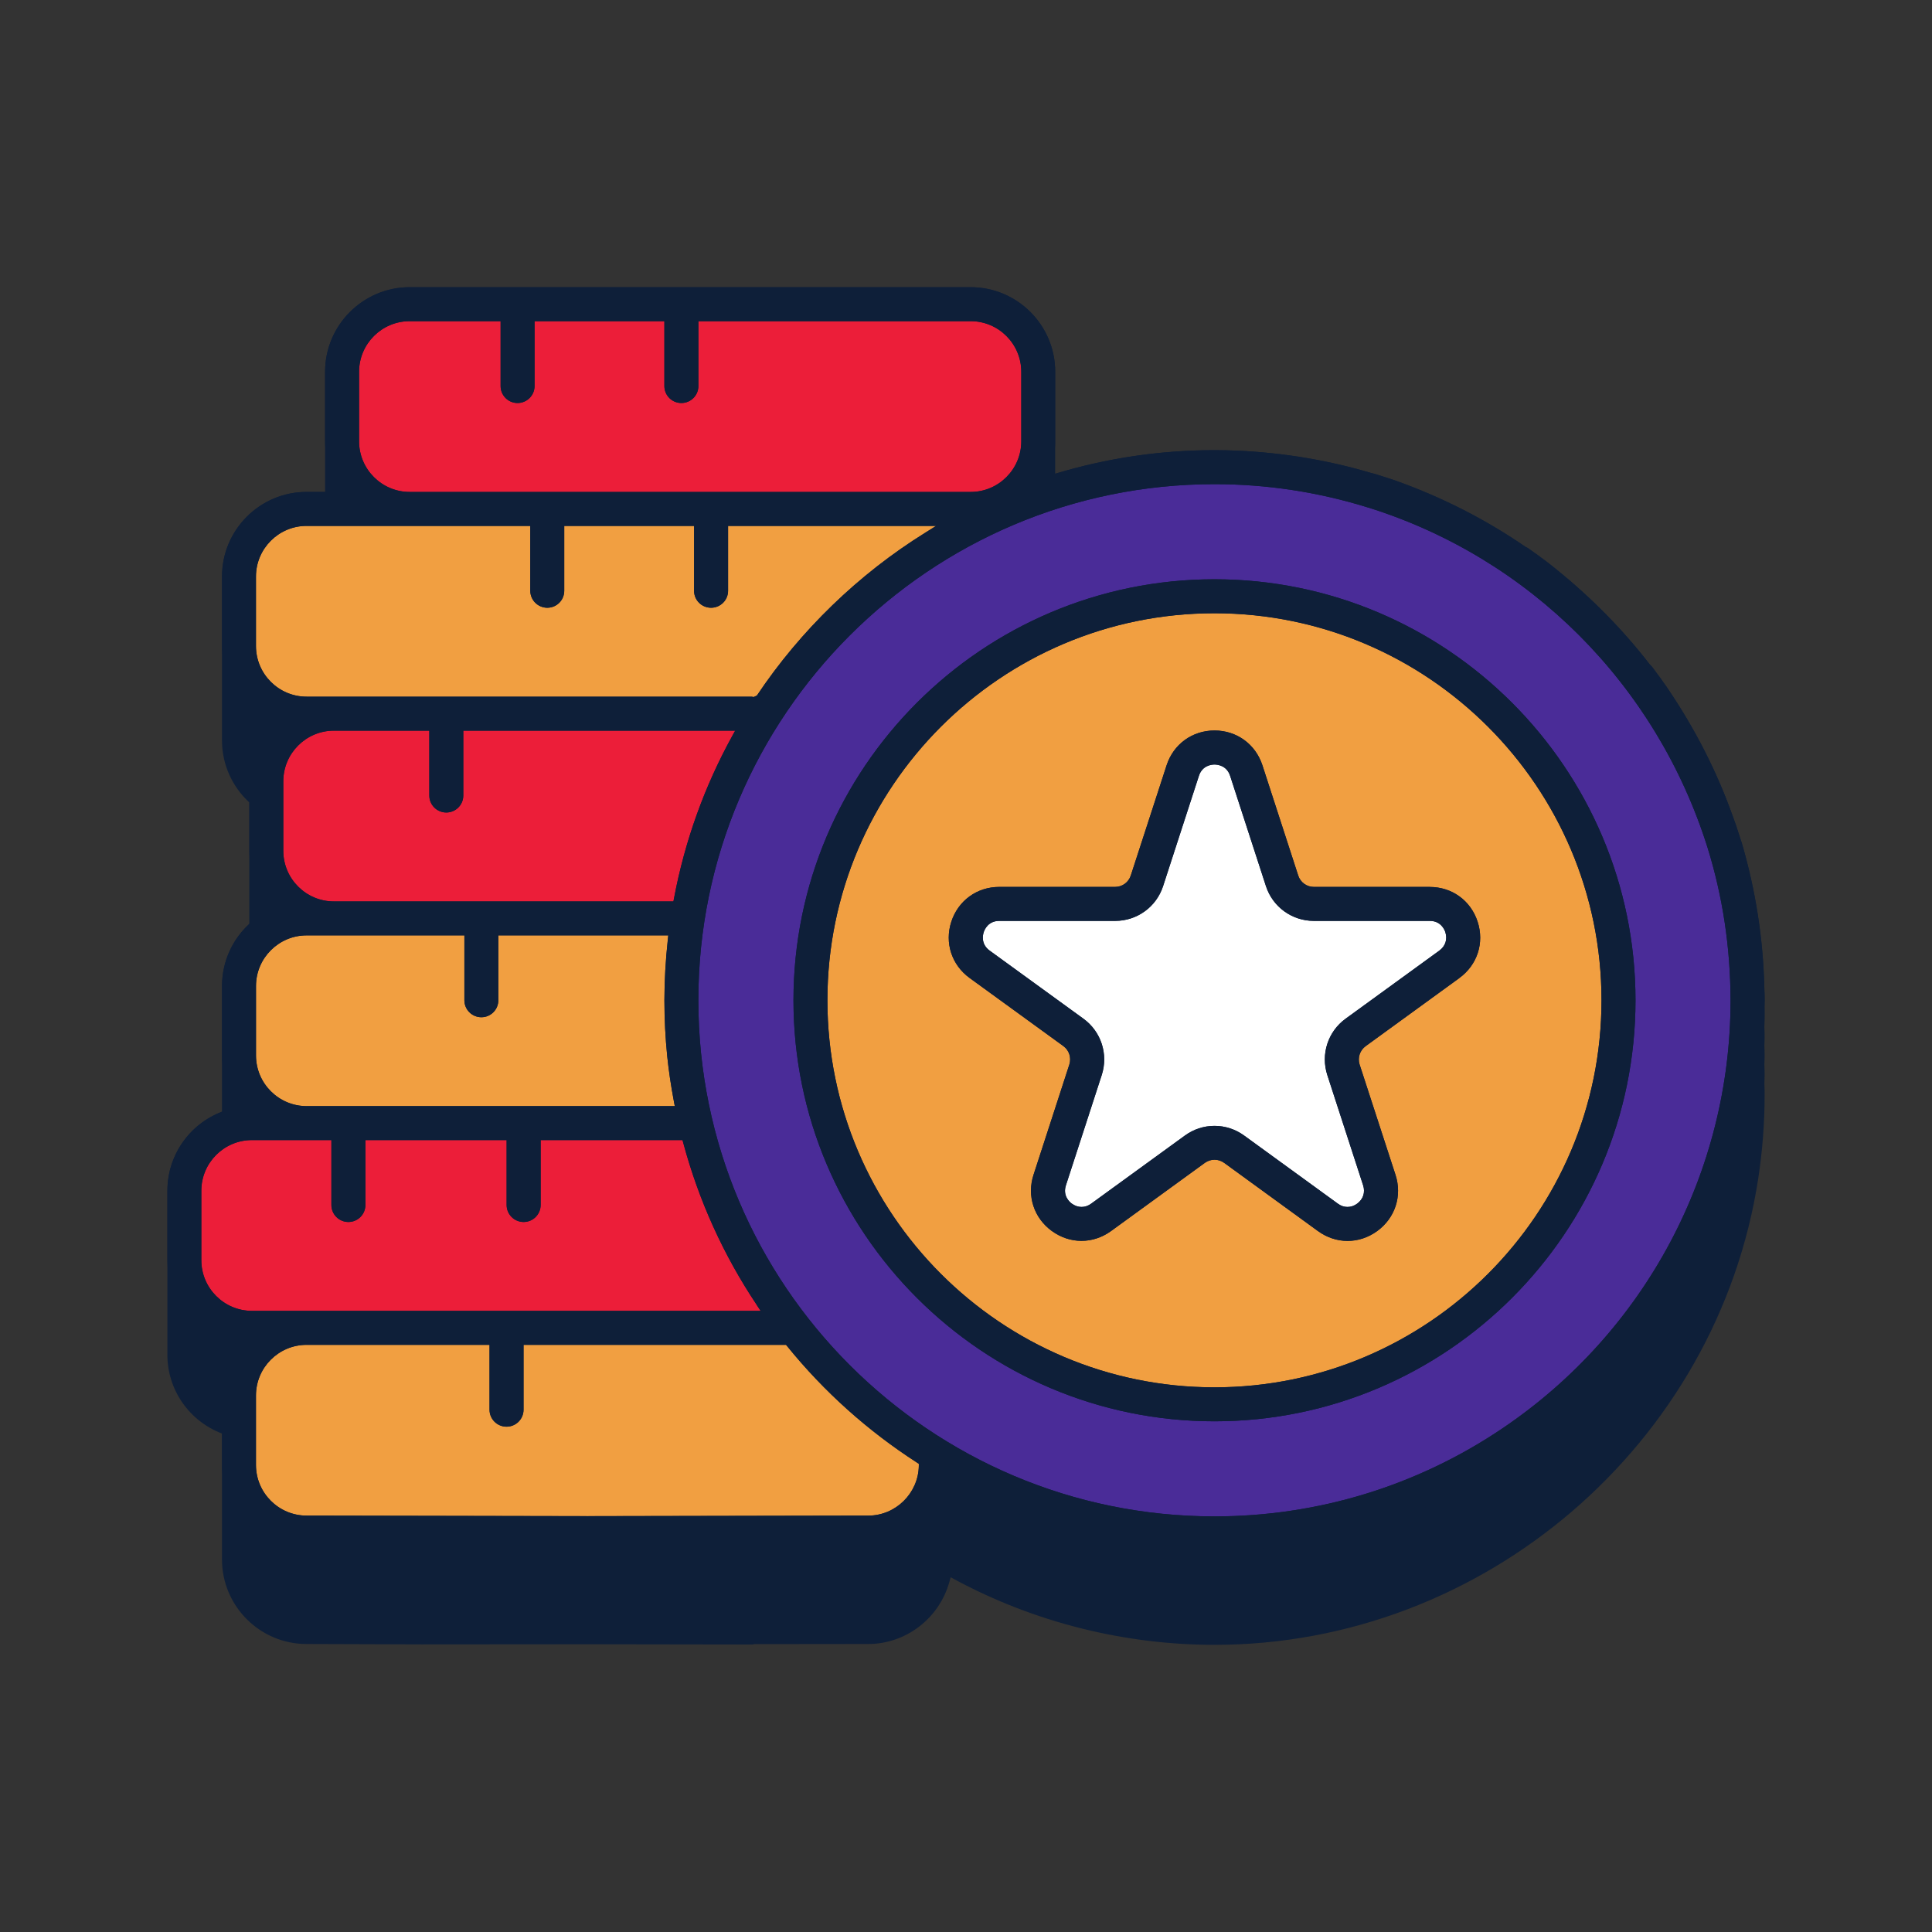
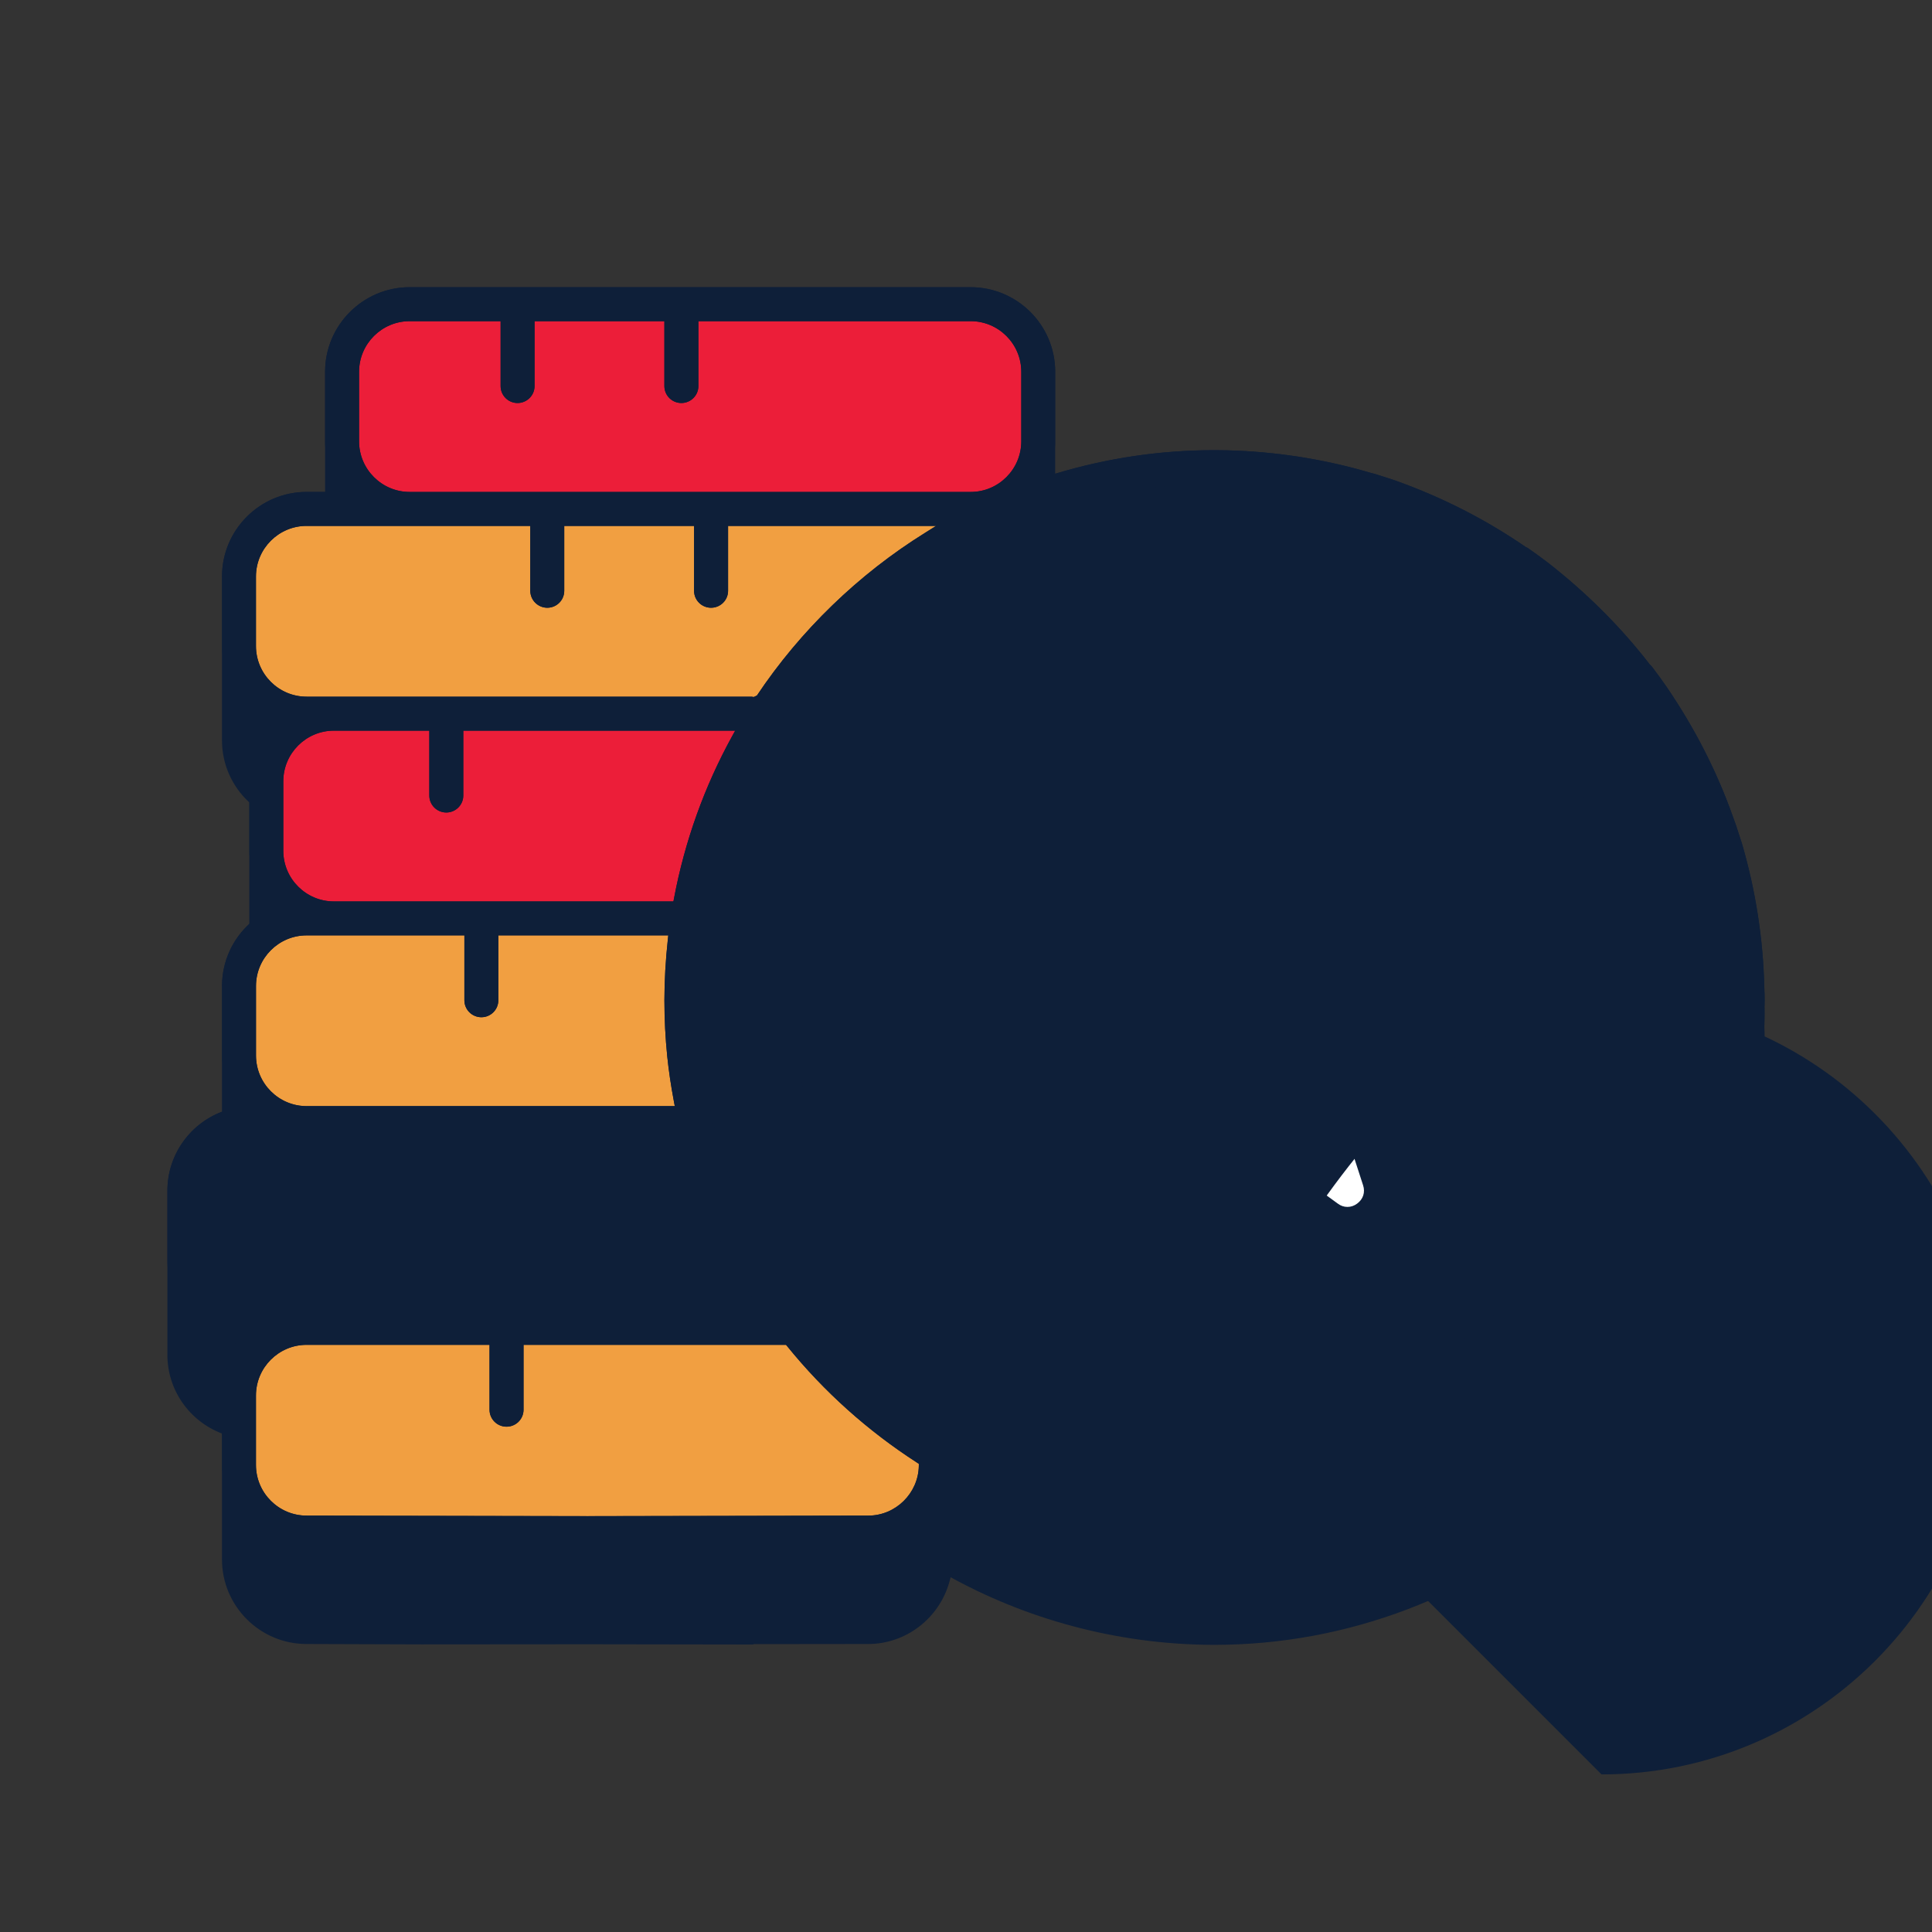
<svg xmlns="http://www.w3.org/2000/svg" id="Layer_2" viewBox="0 0 300 300">
  <rect x="0" y="0" width="300" height="300" fill="#333333" stroke="none" />
  <defs>
    <style>
      .cls-1 {
        fill: #0e1f39;
      }

      .cls-2 {
        fill: #f19f41;
      }

      .cls-3 {
        fill: #ec1e39;
      }

      .cls-4 {
        fill: #fff;
      }

      .cls-5 {
        fill: #4a2c98;
      }
    </style>
  </defs>
  <path class="cls-1" d="M273.96,156.47c0-.38.04-.77.04-1.15,0-.61-.01-1.22-.05-1.93-.17-7.66-1.36-15.22-3.53-22.62l-.42-1.29c-.25-.79-.5-1.58-.87-2.55-2.5-7.08-5.94-13.82-10.33-20.26-.73-1.05-1.48-2.09-2.25-3.1-.08-.11-.18-.19-.37-.39-4.53-5.86-9.81-11.12-15.87-15.85-1.02-.78-2.06-1.53-3.1-2.25l-.29-.14c-6.19-4.26-12.92-7.7-20.16-10.29-.89-.31-1.79-.59-2.83-.92l-.41-.13-.66-.17c-7.22-2.14-14.74-3.32-22.47-3.51-.6-.01-1.2-.02-1.81-.02-8.39,0-16.71,1.23-24.73,3.66v-15.84c0-7.24-5.89-13.13-13.14-13.13H63.62c-7.24,0-13.14,5.89-13.14,13.13v18.66h-2.88c-7.24,0-13.13,5.89-13.13,13.13v25.46c0,3.71,1.56,7.16,4.24,9.63v18.87c-2.68,2.47-4.24,5.92-4.24,9.63v19.54c-5.08,1.94-8.48,6.78-8.48,12.25v25.46c0,5.48,3.39,10.31,8.48,12.25v19.55c0,7.24,5.89,13.13,13.13,13.13l17.84.06,25.77-.02,25.63.04.29-.06,17.69-.02c5.84,0,11.02-3.97,12.6-9.65l.2-.71.65.35c12.33,6.63,26.28,10.14,40.32,10.14,41.81,0,78.1-31.14,84.43-72.42.65-4.27.99-8.64.99-12.99,0-.56-.01-1.14-.04-1.78,0-.38.04-.77.04-1.15,0-.56-.01-1.14-.04-1.78,0-.38.04-.77.04-1.15,0-.56-.01-1.14-.04-1.78,0-.38.04-.77.04-1.15,0-.56-.01-1.14-.04-1.78,0-.38.04-.77.04-1.15,0-.56-.01-1.14-.04-1.78Z" />
  <g>
    <path class="cls-2" d="M47.61,171.76h57.17l-.13-.69c-.48-2.54-.81-4.84-1.04-7.02-.29-2.87-.44-5.81-.44-8.72s.18-6.23.53-9.43l.07-.65h-26.39v10.08c0,1.45-1.18,2.63-2.63,2.63s-2.64-1.18-2.64-2.63v-10.08h-24.5c-4.33,0-7.86,3.53-7.86,7.86v10.8c0,4.33,3.53,7.86,7.86,7.86Z" />
    <path class="cls-4" d="M222.01,142.99h-18c-3.4,0-6.39-2.17-7.44-5.4l-5.56-17.12c-.53-1.63-1.99-1.76-2.43-1.76s-1.89.13-2.42,1.76l-5.56,17.12c-1.05,3.23-4.04,5.4-7.44,5.4h-18c-1.72,0-2.29,1.35-2.42,1.77-.13.41-.46,1.83.92,2.84l14.57,10.58c2.75,2,3.89,5.51,2.84,8.75l-5.56,17.12c-.53,1.62.56,2.59.91,2.84.49.35,1,.52,1.52.52s1.03-.17,1.49-.51l14.56-10.58c1.35-.98,2.94-1.5,4.59-1.5s3.25.52,4.6,1.5l14.56,10.58c.45.34.95.51,1.49.51s1.04-.17,1.5-.51c.94-.69,1.29-1.76.93-2.85l-5.56-17.12c-1.05-3.23.09-6.75,2.84-8.75l14.56-10.58c.94-.69,1.28-1.75.93-2.85-.13-.41-.71-1.76-2.42-1.76Z" />
    <path class="cls-2" d="M122.24,209.04l-.18-.22h-40.76v10.08c0,1.45-1.18,2.63-2.64,2.63s-2.64-1.18-2.64-2.63v-10.08h-28.41c-4.33,0-7.86,3.53-7.86,7.86v10.8c0,4.33,3.53,7.86,7.86,7.86l43.61.08,43.61-.08c4.25,0,7.77-3.46,7.85-7.72v-.33s-.27-.18-.27-.18c-7.66-4.94-14.44-11.02-20.17-18.08Z" />
    <path class="cls-3" d="M63.62,76.39h87.1c4.33,0,7.86-3.53,7.86-7.86v-10.8c0-4.33-3.53-7.86-7.86-7.86h-42.28v10.08c0,1.45-1.18,2.63-2.64,2.63s-2.64-1.18-2.64-2.63v-10.08h-20.16v10.08c0,1.45-1.18,2.63-2.64,2.63s-2.63-1.18-2.63-2.63v-10.08h-14.12c-4.33,0-7.86,3.53-7.86,7.86v10.8c0,4.33,3.53,7.86,7.86,7.86Z" />
    <path class="cls-3" d="M51.85,113.45c-4.33,0-7.86,3.53-7.86,7.86v10.8c0,4.33,3.53,7.86,7.86,7.86h52.72l.09-.48c1.67-8.85,4.7-17.32,9.02-25.17l.48-.87h-42.22v10.08c0,1.45-1.18,2.63-2.64,2.63s-2.64-1.18-2.64-2.63v-10.08h-14.82Z" />
    <path class="cls-2" d="M116.68,108.18l.36.05.49-.23c6.75-10.1,15.77-18.83,26.09-25.25l1.74-1.09h-32.31v10.08c0,1.45-1.18,2.63-2.64,2.63s-2.64-1.18-2.64-2.63v-10.08h-20.16v10.08c0,1.45-1.18,2.63-2.63,2.63s-2.64-1.18-2.64-2.63v-10.08h-34.74c-4.33,0-7.86,3.53-7.86,7.86v10.8c0,4.33,3.53,7.86,7.86,7.86h69.07Z" />
-     <path class="cls-3" d="M117.51,202.64c-5.17-7.73-9.01-16.2-11.42-25.17l-.12-.44h-22.03v10.08c0,1.45-1.18,2.64-2.64,2.64s-2.64-1.18-2.64-2.64v-10.08h-21.93v10.08c0,1.45-1.18,2.64-2.64,2.64s-2.64-1.18-2.64-2.64v-10.08h-12.34c-4.33,0-7.86,3.53-7.86,7.86v10.8c0,4.33,3.53,7.86,7.86,7.86h78.99l-.61-.91Z" />
-     <path class="cls-5" d="M212.44,78.81c-7.75-2.41-15.75-3.63-23.86-3.63h0c-44.19,0-80.14,35.95-80.14,80.14s35.95,80.14,80.14,80.14c16.03,0,31.52-4.74,44.78-13.71,22.14-14.97,35.36-39.81,35.36-66.43-.03-8.26-1.23-16.16-3.58-23.73-7.97-25.32-27.63-44.96-52.7-52.79ZM188.58,220.7c-36.05,0-65.37-29.32-65.37-65.37s29.32-65.38,65.37-65.38,65.38,29.33,65.38,65.38-29.33,65.37-65.38,65.37Z" />
-     <path class="cls-2" d="M188.58,95.22c-33.14,0-60.1,26.96-60.1,60.1s26.96,60.1,60.1,60.1,60.1-26.96,60.1-60.1-26.96-60.1-60.1-60.1ZM226.61,151.87l-14.56,10.58c-.88.64-1.26,1.77-.94,2.82l5.58,17.15c1.07,3.28-.05,6.71-2.84,8.74-1.38,1-2.97,1.53-4.6,1.53s-3.22-.53-4.6-1.53l-14.56-10.59c-.45-.32-.96-.49-1.5-.49s-1.05.17-1.49.48l-14.57,10.59c-1.38,1-2.97,1.53-4.6,1.53s-3.22-.53-4.6-1.53c-2.79-2.03-3.91-5.46-2.84-8.74l5.56-17.12c.33-1.05-.03-2.19-.91-2.84l-14.58-10.59c-2.79-2.03-3.91-5.46-2.84-8.74,1.07-3.28,3.99-5.4,7.44-5.4h18c1.1,0,2.07-.7,2.42-1.75l5.57-17.14c1.07-3.28,3.99-5.4,7.44-5.4s6.37,2.12,7.44,5.41l5.56,17.12c.34,1.05,1.32,1.76,2.42,1.76h18c3.45,0,6.37,2.12,7.43,5.4,1.07,3.28-.04,6.71-2.84,8.74Z" />
-     <path class="cls-1" d="M188.58,89.95c-36.05,0-65.37,29.33-65.37,65.38s29.32,65.37,65.37,65.37,65.38-29.32,65.38-65.37-29.33-65.38-65.38-65.38ZM188.58,215.43c-33.14,0-60.1-26.96-60.1-60.1s26.96-60.1,60.1-60.1,60.1,26.96,60.1,60.1-26.96,60.1-60.1,60.1Z" />
+     <path class="cls-1" d="M188.58,89.95c-36.05,0-65.37,29.33-65.37,65.38s29.32,65.37,65.37,65.37,65.38-29.32,65.38-65.37-29.33-65.38-65.38-65.38ZM188.58,215.43s26.96-60.1,60.1-60.1,60.1,26.96,60.1,60.1-26.96,60.1-60.1,60.1Z" />
    <path class="cls-1" d="M270.42,130.77l-.42-1.29c-.25-.79-.5-1.58-.87-2.55-2.5-7.08-5.94-13.82-10.33-20.26-.73-1.05-1.48-2.09-2.25-3.1-.08-.11-.18-.19-.37-.39-4.53-5.86-9.81-11.12-15.87-15.85-1.02-.78-2.06-1.53-3.1-2.25l-.29-.14c-6.19-4.26-12.92-7.7-20.16-10.29-.89-.31-1.79-.59-2.83-.92l-.41-.13-.66-.17c-7.22-2.14-14.74-3.32-22.47-3.51-.6-.01-1.2-.02-1.81-.02-8.42,0-16.77,1.24-24.81,3.69l-1.11.34.39-1.09c.54-1.54.8-2.95.8-4.31v-10.8c0-7.24-5.89-13.13-13.14-13.13H63.62c-7.24,0-13.14,5.89-13.14,13.13v10.8c0,1.87.39,3.68,1.16,5.38l1.12,2.48h-5.15c-7.24,0-13.13,5.89-13.13,13.13v10.8c0,4.49,2.26,8.63,6.06,11.06l1.53.98-1.03,1.5c-1.52,2.2-2.32,4.77-2.32,7.45v10.8c0,2.68.8,5.25,2.32,7.45l1.03,1.5-1.53.98c-3.79,2.44-6.06,6.57-6.06,11.06v10.8c0,2.11.51,4.2,1.48,6.05l.95,1.83-1.95.66c-5.36,1.8-8.96,6.81-8.96,12.45v10.8c0,5.65,3.6,10.65,8.96,12.45l1.96.65-.96,1.83c-.98,1.88-1.48,3.92-1.48,6.06v10.8c0,7.24,5.89,13.13,13.13,13.13l17.84.06,25.77-.02,25.63.04.29-.06,17.69-.02c5.84,0,11.02-3.97,12.6-9.65l.2-.71.65.35c12.33,6.63,26.28,10.14,40.32,10.14,41.81,0,78.1-31.14,84.43-72.42.65-4.27.99-8.64.99-12.99,0-.61-.01-1.22-.05-1.93-.17-7.66-1.36-15.22-3.53-22.62ZM55.76,57.73c0-4.33,3.53-7.86,7.86-7.86h14.12v10.08c0,1.45,1.18,2.63,2.63,2.63s2.64-1.18,2.64-2.63v-10.08h20.16v10.08c0,1.45,1.18,2.63,2.64,2.63s2.64-1.18,2.64-2.63v-10.08h42.28c4.33,0,7.86,3.53,7.86,7.86v10.8c0,4.33-3.53,7.86-7.86,7.86H63.62c-4.33,0-7.86-3.53-7.86-7.86v-10.8ZM39.75,100.32v-10.8c0-4.33,3.53-7.86,7.86-7.86h34.74v10.08c0,1.45,1.18,2.63,2.64,2.63s2.63-1.18,2.63-2.63v-10.08h20.16v10.08c0,1.45,1.18,2.63,2.64,2.63s2.64-1.18,2.64-2.63v-10.08h32.31l-1.74,1.09c-10.32,6.42-19.34,15.15-26.09,25.25l-.49.23-.36-.05H47.61c-4.33,0-7.86-3.53-7.86-7.86ZM69.3,126.17c1.45,0,2.64-1.18,2.64-2.63v-10.08h42.22l-.48.87c-4.32,7.85-7.35,16.32-9.02,25.17l-.09.48h-52.72c-4.33,0-7.86-3.53-7.86-7.86v-10.8c0-4.33,3.53-7.86,7.86-7.86h14.82v10.08c0,1.45,1.18,2.63,2.64,2.63ZM39.75,153.1c0-4.33,3.53-7.86,7.86-7.86h24.5v10.08c0,1.45,1.18,2.63,2.64,2.63s2.63-1.18,2.63-2.63v-10.08h26.39l-.07.65c-.35,3.2-.53,6.38-.53,9.43s.15,5.85.44,8.72c.22,2.18.56,4.48,1.04,7.02l.13.69h-57.17c-4.33,0-7.86-3.53-7.86-7.86v-10.8ZM31.27,195.69v-10.8c0-4.33,3.53-7.86,7.86-7.86h12.34v10.08c0,1.45,1.18,2.64,2.64,2.64s2.64-1.18,2.64-2.64v-10.08h21.93v10.08c0,1.45,1.18,2.64,2.64,2.64s2.64-1.18,2.64-2.64v-10.08h22.03l.12.44c2.41,8.97,6.25,17.44,11.42,25.17l.61.91H39.13c-4.33,0-7.86-3.53-7.86-7.86ZM142.67,227.63c-.08,4.26-3.6,7.72-7.85,7.72l-43.61.08-43.61-.08c-4.33,0-7.86-3.53-7.86-7.86v-10.8c0-4.33,3.53-7.86,7.86-7.86h28.41v10.08c0,1.45,1.18,2.63,2.64,2.63s2.64-1.18,2.64-2.63v-10.08h40.76l.18.22c5.72,7.06,12.51,13.14,20.17,18.08l.27.18v.33ZM233.36,221.76c-13.26,8.97-28.74,13.71-44.78,13.71-44.19,0-80.14-35.95-80.14-80.14s35.95-80.14,80.14-80.15h0c8.11,0,16.11,1.21,23.86,3.63,25.06,7.83,44.73,27.47,52.7,52.79,2.35,7.57,3.56,15.47,3.58,23.73,0,26.63-13.22,51.46-35.36,66.43Z" />
-     <path class="cls-1" d="M222.01,137.72h-18c-1.11,0-2.08-.71-2.42-1.76l-5.56-17.12c-1.07-3.28-3.99-5.41-7.44-5.41s-6.37,2.12-7.44,5.4l-5.57,17.14c-.35,1.04-1.32,1.75-2.42,1.75h-18c-3.45,0-6.37,2.12-7.44,5.4-1.07,3.28.05,6.71,2.84,8.74l14.58,10.59c.88.65,1.24,1.79.91,2.84l-5.56,17.12c-1.07,3.28.05,6.71,2.84,8.74,1.38,1,2.97,1.53,4.6,1.53s3.22-.53,4.6-1.53l14.57-10.59c.44-.31.95-.48,1.49-.48s1.05.17,1.5.49l14.56,10.59c1.38,1,2.97,1.53,4.6,1.53s3.22-.53,4.6-1.53c2.79-2.03,3.91-5.47,2.84-8.74l-5.58-17.15c-.32-1.04.06-2.18.94-2.82l14.56-10.58c2.79-2.03,3.91-5.47,2.84-8.74-1.06-3.28-3.98-5.4-7.43-5.4ZM223.51,147.61l-14.56,10.58c-2.75,2-3.89,5.51-2.84,8.75l5.56,17.12c.36,1.1.01,2.16-.93,2.85-.47.34-.97.51-1.5.51s-1.03-.17-1.49-.51l-14.56-10.58c-1.35-.98-2.94-1.5-4.6-1.5s-3.24.52-4.59,1.5l-14.56,10.58c-.46.34-.97.51-1.49.51s-1.04-.17-1.52-.52c-.35-.26-1.43-1.22-.91-2.84l5.56-17.12c1.05-3.23-.09-6.75-2.84-8.75l-14.57-10.58c-1.38-1.01-1.05-2.43-.92-2.84.13-.42.7-1.77,2.42-1.77h18c3.4,0,6.39-2.17,7.44-5.4l5.56-17.12c.53-1.63,1.99-1.76,2.42-1.76s1.9.13,2.43,1.76l5.56,17.12c1.05,3.23,4.04,5.4,7.44,5.4h18c1.72,0,2.29,1.35,2.42,1.76.35,1.1.01,2.17-.93,2.85Z" />
  </g>
</svg>